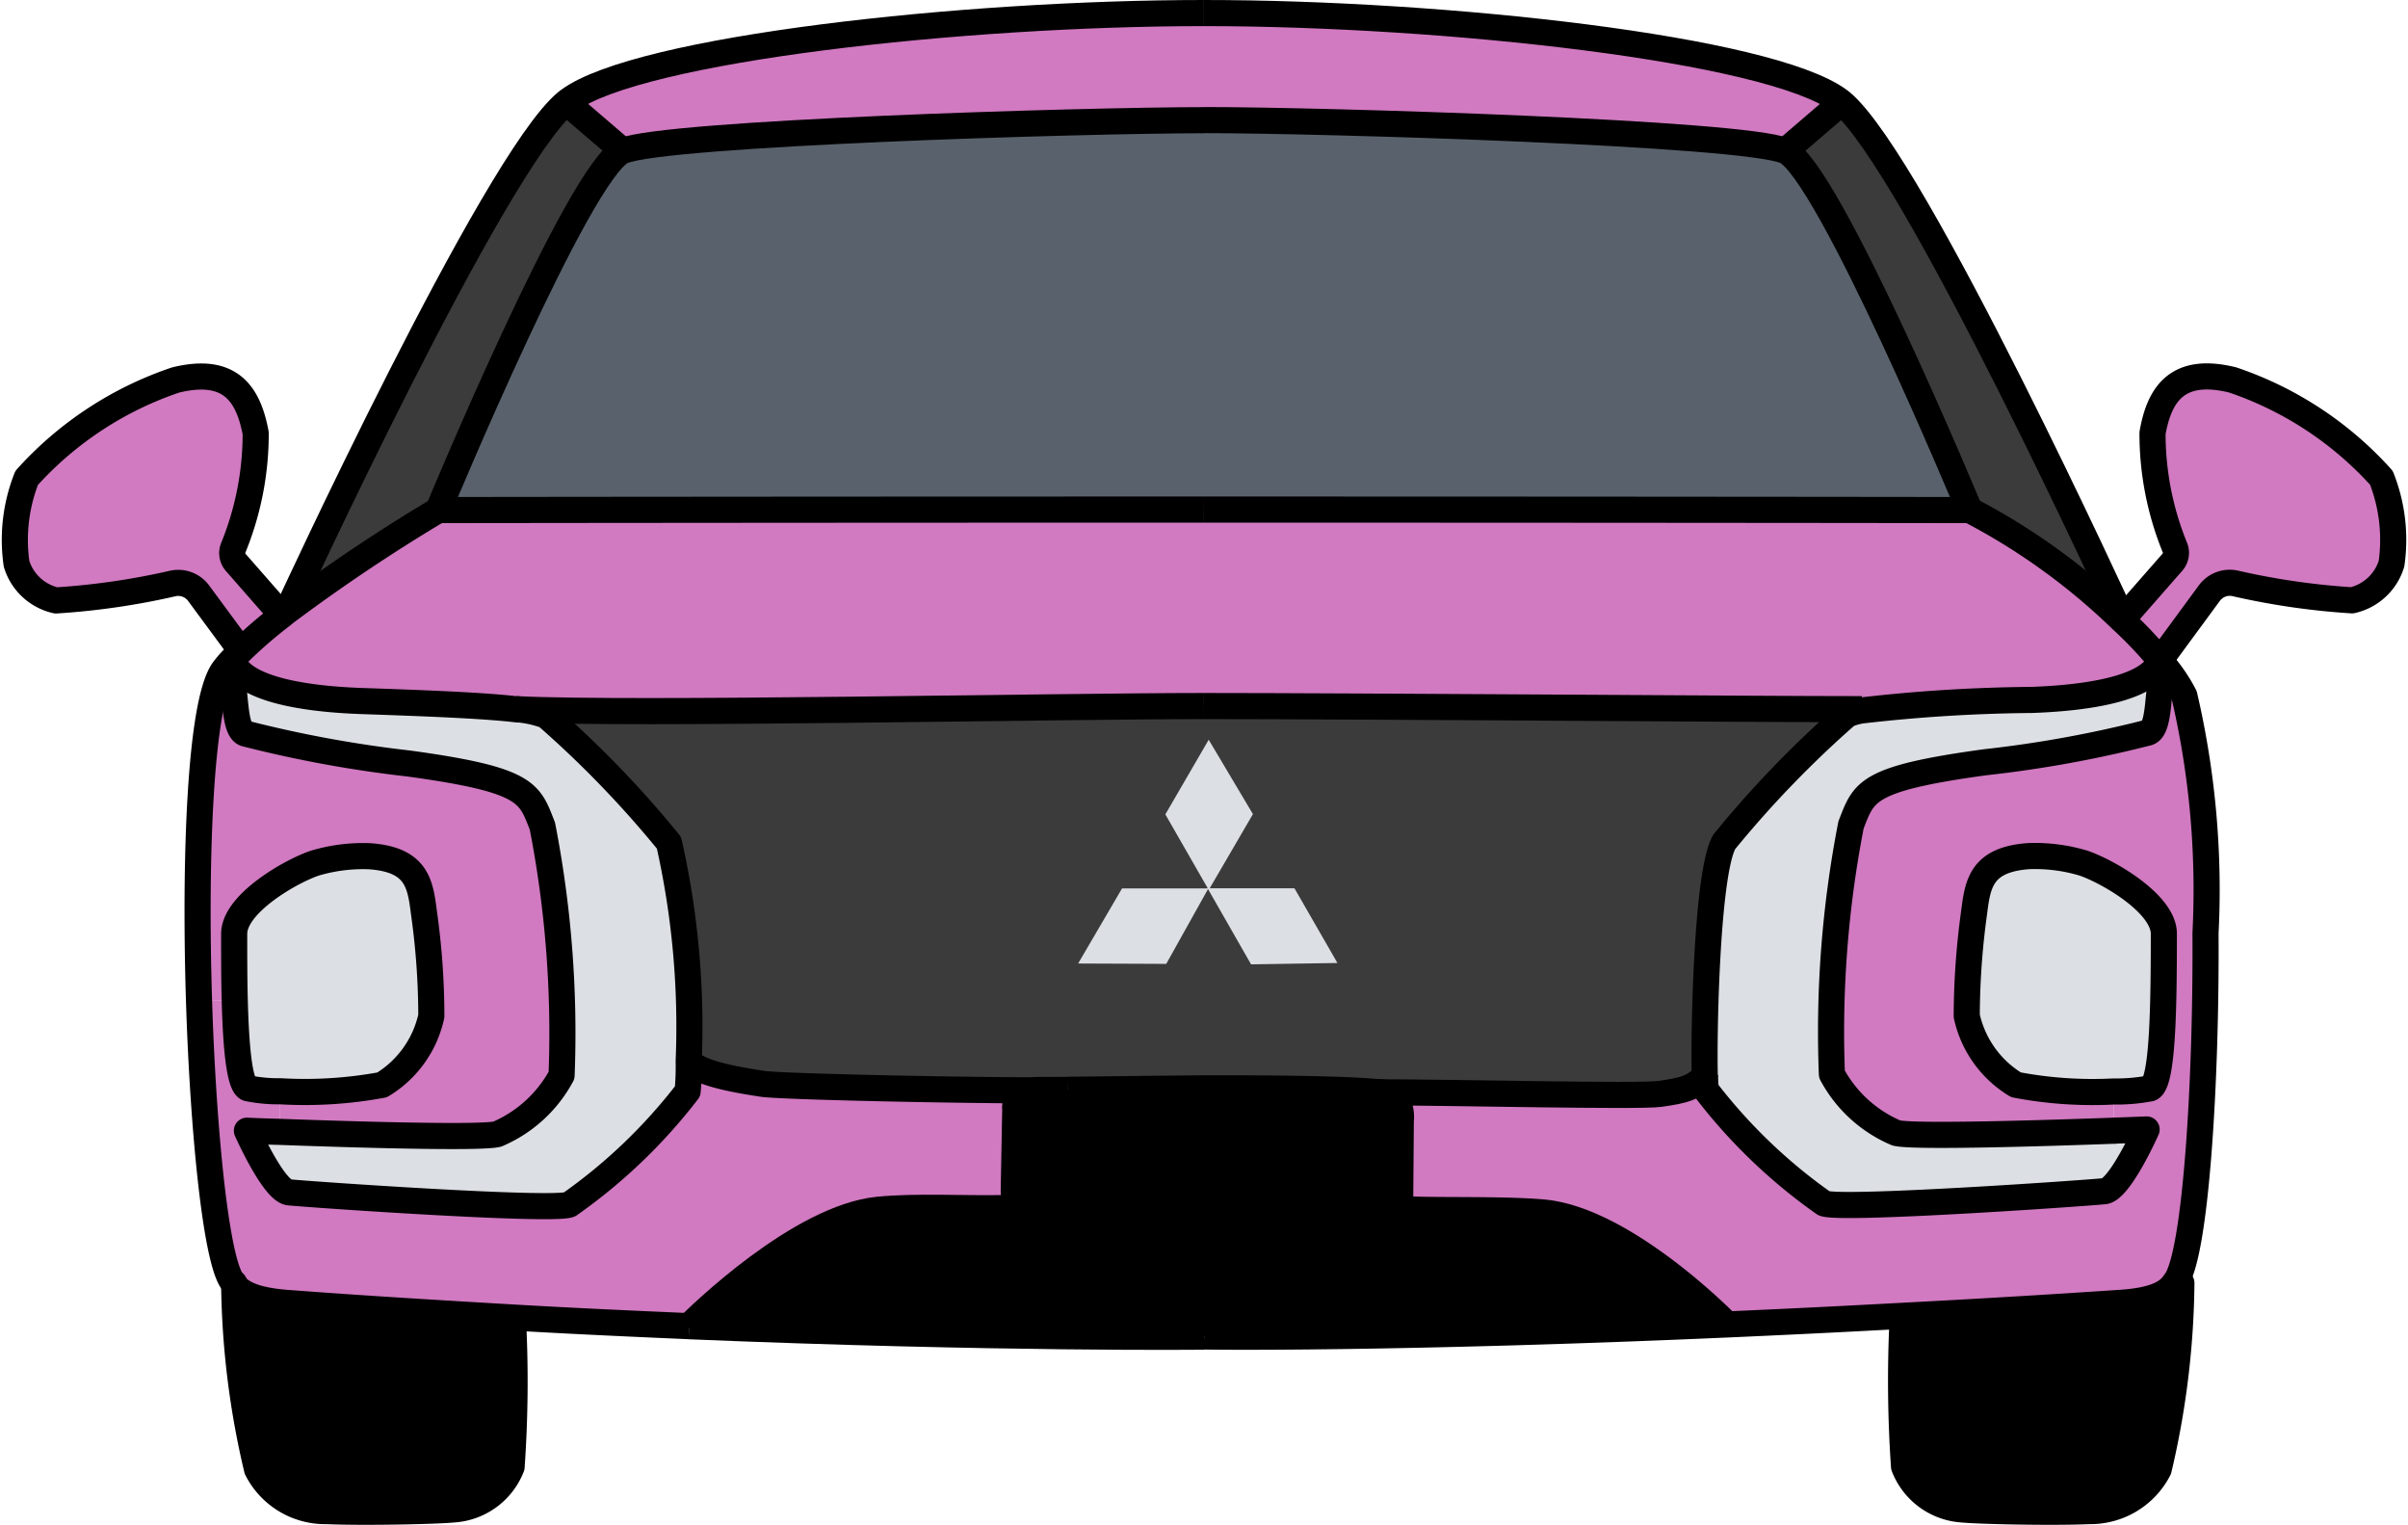
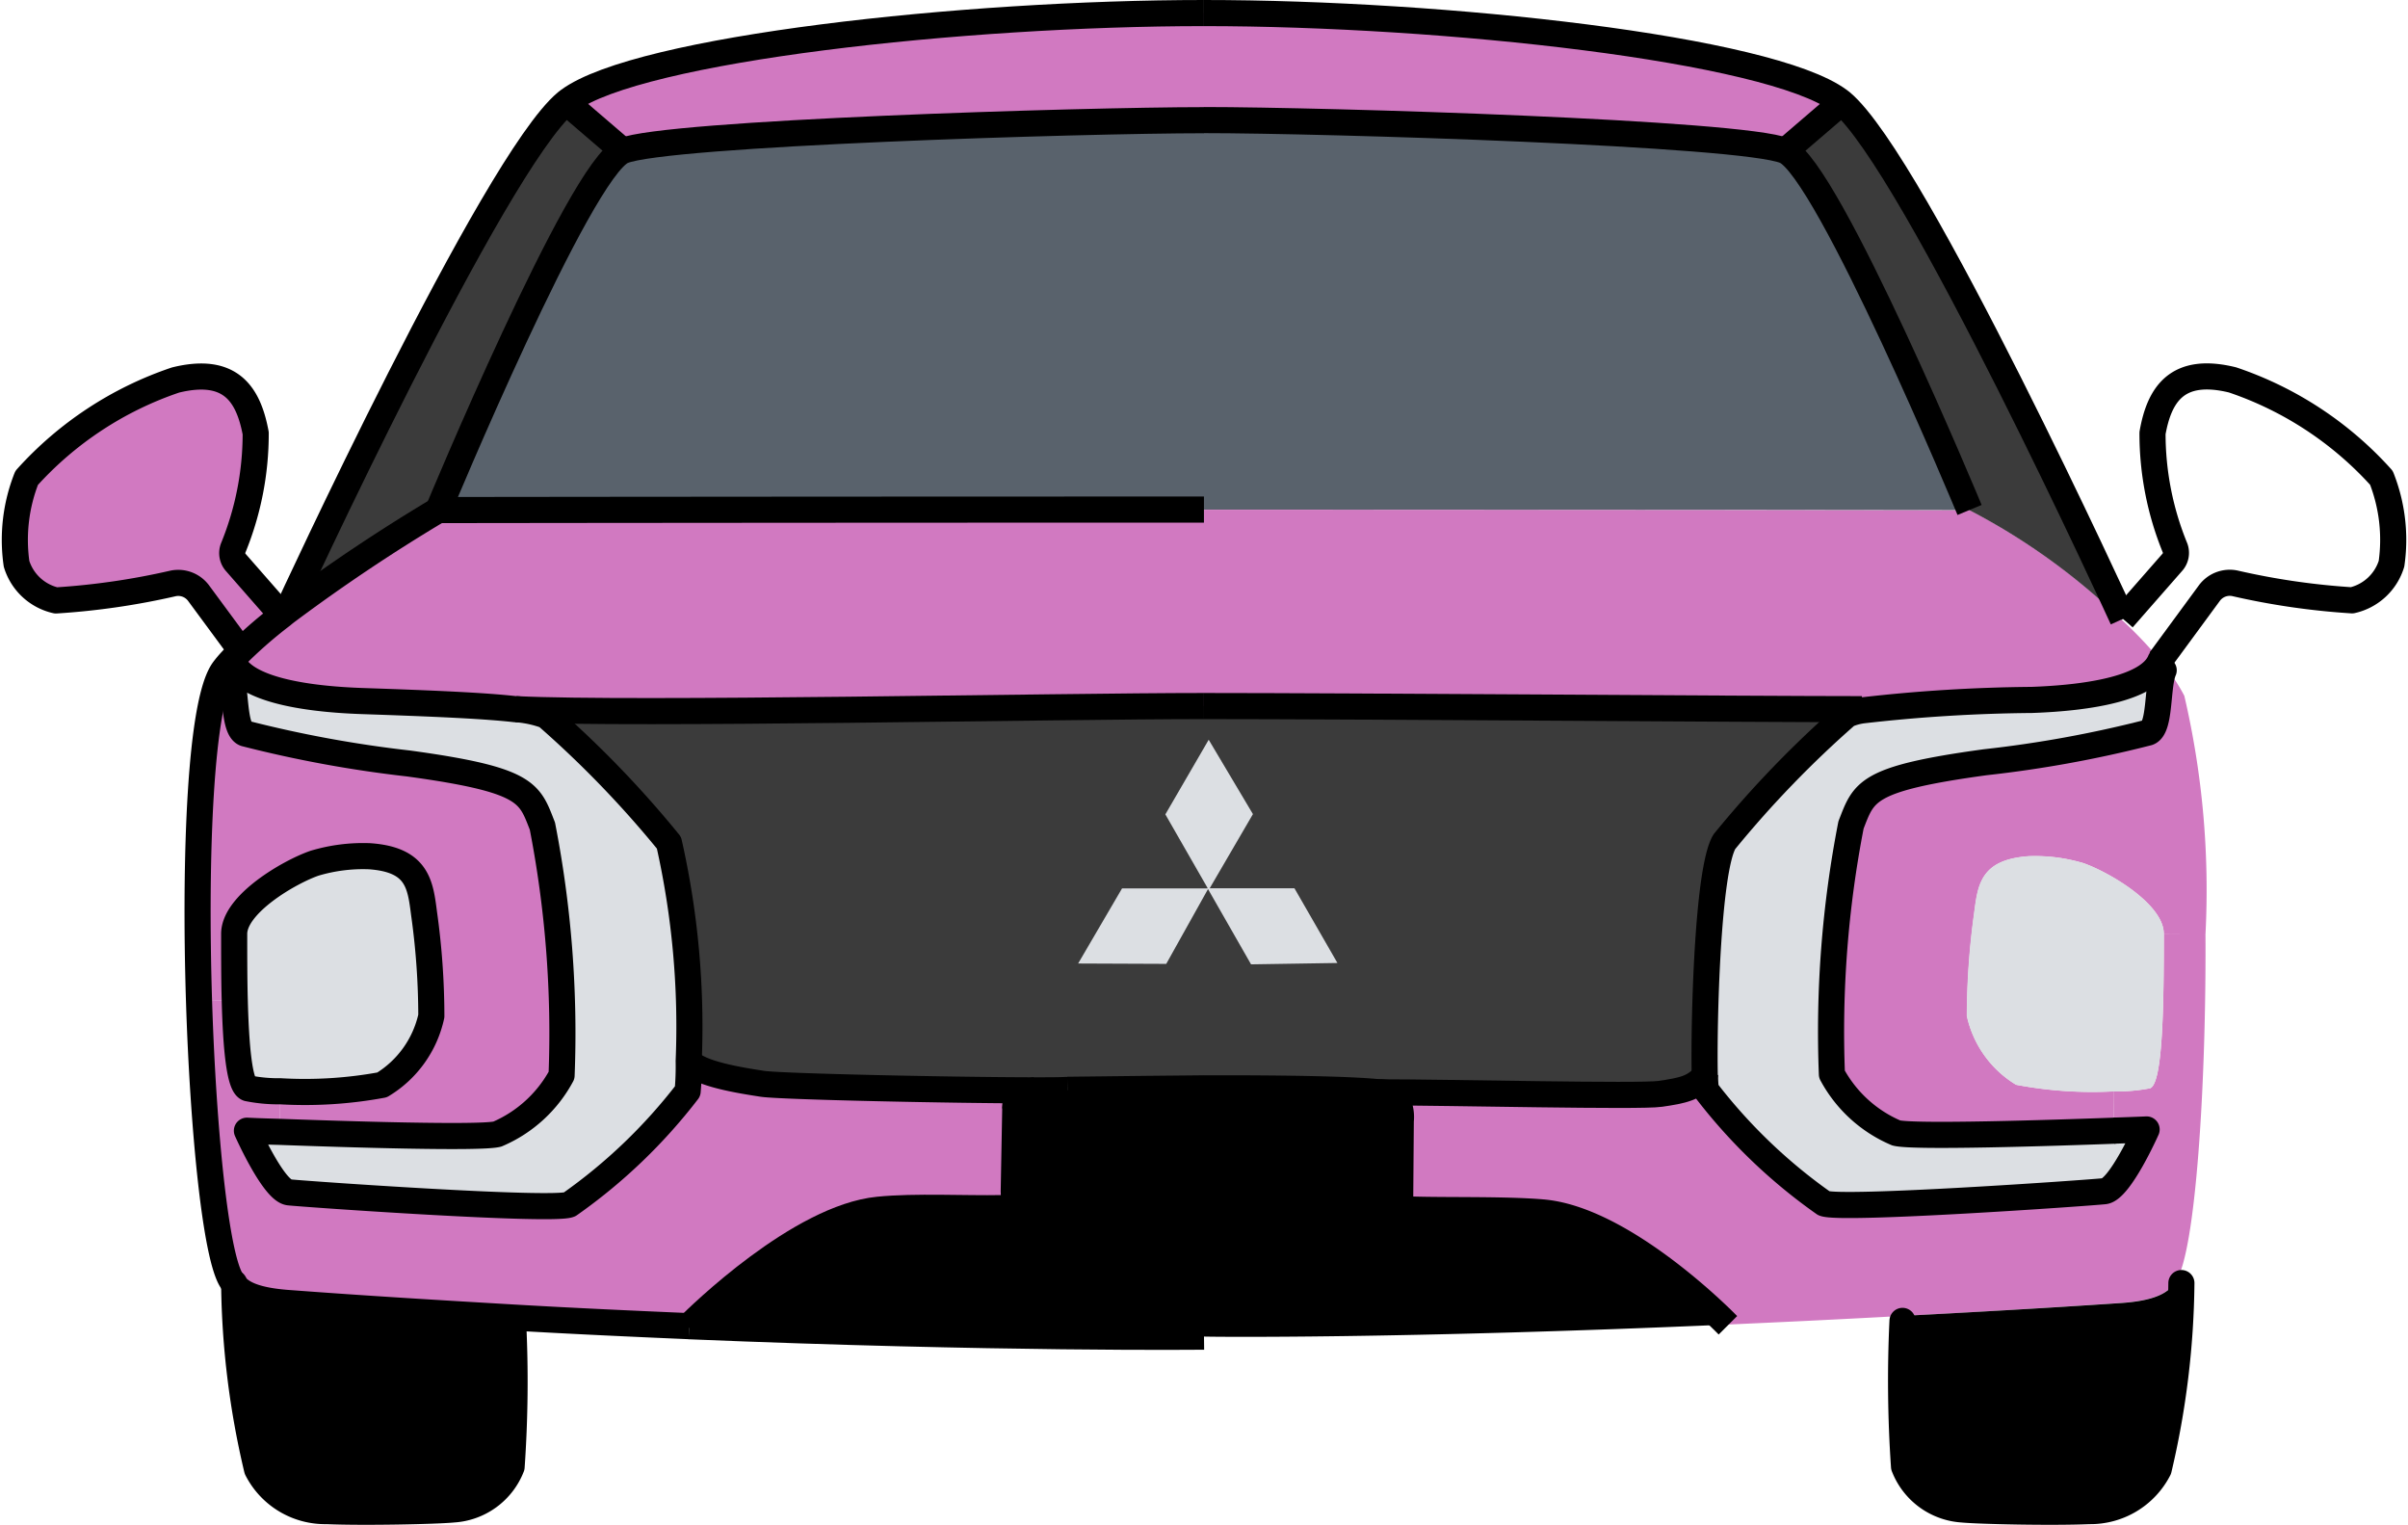
<svg xmlns="http://www.w3.org/2000/svg" width="46.108" height="29.2" viewBox="0 0 46.108 29.2">
  <g id="グループ_137168" data-name="グループ 137168" transform="translate(23542.679 20963.91)">
-     <path id="パス_156596" data-name="パス 156596" d="M4.97,1.941a3.228,3.228,0,0,1,.193,1.645,1.027,1.027,0,0,1-.756.7A13.932,13.932,0,0,1,2.164,3.96a.485.485,0,0,0-.489.19L.733,5.432A7.976,7.976,0,0,0,0,4.662l.02-.023L.963,3.563a.271.271,0,0,0,.054-.278,5.778,5.778,0,0,1-.432-2.2C.724.336,1.065-.192,2.119.066A6.724,6.724,0,0,1,4.97,1.941" transform="translate(-23502.051 -20956.701)" fill="#d179c1" />
    <path id="パス_156597" data-name="パス 156597" d="M15.84,0c.017,2.866-.187,6.084-.56,6.646a.172.172,0,0,1-.02.028c-.1.151-.278.347-1.025.4-1.483.1-2.889.182-4.2.25-1.187.065-2.306.119-3.349.165C6.5,7.305,4.65,5.465,3.141,5.34c-.71-.06-1.806-.034-2.468-.054C.375,5.277.42,5.118.42,5.118L.437,3.587A.69.69,0,0,0,.3,3.1.781.781,0,0,0,0,3.039c1.375,0,5.022.091,5.4.031.418-.062.665-.108.858-.361A2.16,2.16,0,0,0,6.274,3a10.344,10.344,0,0,0,2.261,2.17c.321.133,5.07-.2,5.368-.233s.809-1.182.809-1.182-.247.011-.628.023l-.006-.753a3.409,3.409,0,0,0,.7-.06c.247-.088.264-1.6.264-2.96Z" transform="translate(-23516.289 -20946.041)" fill="#d179c1" />
    <path id="パス_156598" data-name="パス 156598" d="M7.181,5.078l-.8.006c0-.571-1.057-1.182-1.539-1.352A3.242,3.242,0,0,0,3.8,3.6c-.923.062-.977.54-1.048,1.091a14.659,14.659,0,0,0-.139,1.965,2.048,2.048,0,0,0,.943,1.318A7.809,7.809,0,0,0,5.42,8.1l.006.753C4.2,8.9,1.586,8.984,1.259,8.9A2.514,2.514,0,0,1,.027,7.774,20.682,20.682,0,0,1,.393,3c.25-.636.27-.886,2.568-1.2A22.479,22.479,0,0,0,6.079,1.23c.244-.08.168-.895.3-1.193L6.431,0a3.2,3.2,0,0,1,.344.528,16.394,16.394,0,0,1,.406,4.55" transform="translate(-23507.629 -20951.117)" fill="#d179c1" />
    <path id="パス_156599" data-name="パス 156599" d="M5.369.017a16.135,16.135,0,0,1-.435,3.565,1.469,1.469,0,0,1-1.332.8c-.7.031-2.119,0-2.426-.031A1.287,1.287,0,0,1,.058,3.53,24,24,0,0,1,.029.741L.024.648C1.339.579,2.745.5,4.227.4,4.974.347,5.15.151,5.253,0Z" transform="translate(-23506.279 -20939.365)" />
    <path id="パス_156600" data-name="パス 156600" d="M8.838.145,8.79.182c-.136.3-.06,1.113-.3,1.193a22.479,22.479,0,0,1-3.119.568c-2.3.318-2.318.568-2.568,1.2a20.682,20.682,0,0,0-.366,4.772A2.514,2.514,0,0,0,3.666,9.043c.327.085,2.943,0,4.167-.043.381-.011.628-.023.628-.023s-.511,1.147-.809,1.182-5.047.366-5.368.233A10.344,10.344,0,0,1,.022,8.223,2.16,2.16,0,0,1,0,7.933v0C-.021,6.956.05,4,.377,3.465A20.174,20.174,0,0,1,2.726,1.034,1.141,1.141,0,0,1,3.018.951a30.438,30.438,0,0,1,3.241-.2C7.4.713,8.514.52,8.724,0a1.686,1.686,0,0,1,.114.145" transform="translate(-23510.037 -20951.262)" fill="#dcdfe3" />
    <path id="パス_156601" data-name="パス 156601" d="M3.781,1.486c0,1.358-.017,2.872-.264,2.96a3.409,3.409,0,0,1-.7.06A7.809,7.809,0,0,1,.95,4.378,2.048,2.048,0,0,1,.007,3.06,14.66,14.66,0,0,1,.146,1.094C.217.543.271.066,1.194,0A3.242,3.242,0,0,1,2.242.134C2.725.3,3.781.915,3.781,1.486" transform="translate(-23505.027 -20947.52)" fill="#dcdfe3" />
    <path id="パス_156602" data-name="パス 156602" d="M.966,2.022q.055-.047.119-.094A33.727,33.727,0,0,1,3.957.009S10.1,0,18.618,0,33.28.009,33.28.009a12.407,12.407,0,0,1,2.911,2.1,7.976,7.976,0,0,1,.733.77q.009,0,.009.009c-.21.52-1.324.713-2.465.753a30.438,30.438,0,0,0-3.241.2L31.22,3.82c-2.1,0-9.773-.06-12.6-.06s-10.941.17-13.173.06H5.428c-.565-.065-1.511-.108-2.937-.156C1.346,3.624.227,3.428.02,2.9L0,2.886Q.081,2.8.179,2.7a8.721,8.721,0,0,1,.787-.676" transform="translate(-23538.242 -20954.152)" fill="#d179c1" />
    <path id="パス_156603" data-name="パス 156603" d="M6.464,9.887l-.02.023a12.407,12.407,0,0,0-2.911-2.1S.818,1.27,0,.929L1.079,0l0,0C2.471,1.162,6.464,9.887,6.464,9.887" transform="translate(-23508.498 -20961.951)" fill="#3b3b3b" />
    <path id="パス_156604" data-name="パス 156604" d="M29.323,7.464s-6.141-.009-14.662-.009S0,7.464,0,7.464,2.715.929,3.533.588,12.355,0,14.662,0,24.969.244,25.79.588s3.533,6.876,3.533,6.876" transform="translate(-23534.287 -20961.609)" fill="#59626c" />
    <path id="パス_156605" data-name="パス 156605" d="M25.776.06l.006.023a1.141,1.141,0,0,0-.293.082A20.174,20.174,0,0,0,23.14,2.6c-.327.54-.4,3.491-.372,4.465v0c-.193.253-.44.3-.858.361-.378.06-4.025-.028-5.4-.031-.809-.082-2.96-.074-3.337-.074-.335,0-1.775.02-2.613.028a.309.309,0,0,0-.051,0c-.273,0-.471,0-.534,0a.1.1,0,0,0-.028,0h0c-1.517,0-4.871-.071-5.226-.125C4.3,7.166,3.5,7.044,3.306,6.794a15.991,15.991,0,0,0-.378-4.178A19.959,19.959,0,0,0,.579.185,2.063,2.063,0,0,0,0,.06C2.232.17,10.35,0,13.173,0s10.506.06,12.6.06" transform="translate(-23532.799 -20950.393)" fill="#3b3b3b" />
    <path id="パス_156606" data-name="パス 156606" d="M24.421,1.71l0,0-1.079.926c-.821-.344-8.822-.588-11.128-.588S1.9,2.295,1.082,2.639L0,1.713l0,0c.017-.014.034-.026.048-.037C1.392.682,7.612,0,12.21,0S23.029.682,24.372,1.673c.014.011.031.023.048.037" transform="translate(-23531.836 -20963.66)" fill="#d179c1" />
    <path id="パス_156607" data-name="パス 156607" d="M13.2.074a.781.781,0,0,1,.3.062.69.69,0,0,1,.133.486l-.017,1.531s-.045.159.253.168c.662.02,1.758-.006,2.468.054C17.845,2.5,19.7,4.34,19.879,4.522c-6.28.276-9.9.236-10.02.23,0,0-3.971.045-9.859-.2.2-.2,2.122-2.079,3.624-2.227.7-.071,1.684-.017,2.346-.031.222-.006.264-.074.247-.318L6.246.4c-.037-.173.222-.344.383-.364h0c.241,0,.435,0,.562-.006a.309.309,0,0,1,.051,0C8.083.02,9.523,0,9.859,0c.378,0,2.528-.009,3.337.074" transform="translate(-23529.484 -20943.074)" />
    <path id="パス_156608" data-name="パス 156608" d="M.028,0C.091,0,.29,0,.562,0,.435,0,.241.006,0,.006A.1.1,0,0,1,.028,0" transform="translate(-23522.854 -20943.043)" />
    <path id="パス_156609" data-name="パス 156609" d="M.673,5.442a.792.792,0,0,1-.048-.071C.321,4.908.08,2.525,0,.02L.685,0C.707.895.77,1.63.937,1.69a2.964,2.964,0,0,0,.622.057l-.014.775C1.165,2.511.917,2.5.917,2.5s.508,1.147.807,1.182,5.05.366,5.368.233a10.359,10.359,0,0,0,2.264-2.17,5.235,5.235,0,0,0,.02-.579c.2.25.994.372,1.412.437.355.054,3.709.125,5.226.125-.162.02-.42.19-.383.364L15.6,3.667c.017.244-.026.312-.247.318-.662.014-1.645-.04-2.346.031-1.5.148-3.428,2.031-3.624,2.227-1.065-.045-2.193-.1-3.369-.165C4.63,6,3.175,5.911,1.67,5.8c-.679-.051-.886-.216-1-.355" transform="translate(-23538.869 -20944.766)" fill="#d179c1" />
    <path id="パス_156610" data-name="パス 156610" d="M8.9,7.669a5.234,5.234,0,0,1-.02.579,10.358,10.358,0,0,1-2.264,2.17c-.318.133-5.07-.2-5.368-.233S.443,9,.443,9s.247.011.628.023c1.224.045,3.837.128,4.167.043a2.519,2.519,0,0,0,1.23-1.125A20.682,20.682,0,0,0,6.1,3.173c-.25-.636-.27-.886-2.568-1.2A23.068,23.068,0,0,1,.415,1.4C.173,1.321.247.506.111.207L0,.182A2.034,2.034,0,0,1,.151,0L.17.017C.378.542,1.5.738,2.641.778,4.067.827,5.013.869,5.578.934H5.6a2.063,2.063,0,0,1,.579.125A19.959,19.959,0,0,1,8.524,3.491,15.991,15.991,0,0,1,8.9,7.669" transform="translate(-23538.393 -20951.27)" fill="#dcdfe3" />
    <path id="パス_156611" data-name="パス 156611" d="M5.334,0,6.413.929C5.6,1.27,2.88,7.805,2.88,7.805A33.727,33.727,0,0,0,.009,9.725L0,9.714S3.942,1.159,5.331,0Z" transform="translate(-23537.168 -20961.951)" fill="#3b3b3b" />
    <path id="パス_156612" data-name="パス 156612" d="M6.6,2.991a20.682,20.682,0,0,1,.366,4.772,2.519,2.519,0,0,1-1.23,1.125c-.329.085-2.943,0-4.167-.043l.014-.775a8.114,8.114,0,0,0,1.946-.125,2.048,2.048,0,0,0,.943-1.318,14.2,14.2,0,0,0-.139-1.965C4.265,4.11,4.211,3.633,3.288,3.57A3.242,3.242,0,0,0,2.24,3.7C1.757,3.871.7,4.482.7,5.053c0,.423,0,.863.011,1.27l-.685.02C-.06,3.548.053.6.5,0L.613.026c.136.3.062,1.113.3,1.193a23.068,23.068,0,0,0,3.119.568c2.3.318,2.318.568,2.568,1.2" transform="translate(-23538.896 -20951.086)" fill="#d179c1" />
    <path id="パス_156613" data-name="パス 156613" d="M5.34.7a23.378,23.378,0,0,1-.028,2.789A1.284,1.284,0,0,1,4.192,4.3c-.3.028-1.724.062-2.423.031a1.462,1.462,0,0,1-1.332-.8A16.046,16.046,0,0,1,0,0C.111.139.318.3,1,.355,2.5.469,3.957.56,5.343.636Z" transform="translate(-23538.195 -20939.322)" />
    <path id="パス_156614" data-name="パス 156614" d="M3.636,1.094A14.2,14.2,0,0,1,3.775,3.06a2.048,2.048,0,0,1-.943,1.318A8.114,8.114,0,0,1,.886,4.5a2.964,2.964,0,0,1-.622-.057c-.168-.06-.23-.8-.253-1.69C0,2.35,0,1.909,0,1.486,0,.915,1.057.3,1.539.134A3.242,3.242,0,0,1,2.587,0c.923.062.977.54,1.048,1.091" transform="translate(-23538.195 -20947.518)" fill="#dcdfe3" />
    <path id="パス_156615" data-name="パス 156615" d="M4.228,3.563l.883,1.008a8.721,8.721,0,0,0-.787.676l-.011-.011-.8-1.085a.485.485,0,0,0-.489-.19,13.932,13.932,0,0,1-2.244.327,1.027,1.027,0,0,1-.756-.7A3.228,3.228,0,0,1,.22,1.941,6.724,6.724,0,0,1,3.072.066c1.054-.258,1.395.27,1.534,1.017a5.778,5.778,0,0,1-.432,2.2.271.271,0,0,0,.054.278" transform="translate(-23542.389 -20956.701)" fill="#d179c1" />
-     <path id="パス_156623" data-name="パス 156623" d="M.562,0C.29,0,.091,0,.028,0A.1.1,0,0,0,0,.006" transform="translate(-23522.854 -20943.043)" fill="none" stroke="#000" stroke-linejoin="round" stroke-width="0.5" />
    <path id="パス_156624" data-name="パス 156624" d="M2.613,0C2.278,0,.838.02,0,.028" transform="translate(-23522.238 -20943.074)" fill="none" stroke="#000" stroke-linejoin="round" stroke-width="0.5" />
    <path id="パス_156641" data-name="パス 156641" d="M4.142,2.844l-1.623,0,.828-1.42L2.5,0l-.83,1.429.809,1.41h0l0,.007-1.638,0L0,4.284l1.687.007.8-1.432L3.311,4.3l1.654-.026Z" transform="translate(-23522.035 -20949.748)" fill="#dcdfe3" />
    <g id="グループ_137164" data-name="グループ 137164">
      <path id="パス_156616" data-name="パス 156616" d="M19.27,0C10.75,0,4.609.009,4.609.009a33.727,33.727,0,0,0-2.872,1.92q-.064.047-.119.094A8.721,8.721,0,0,0,.831,2.7q-.1.1-.179.187A2.034,2.034,0,0,0,.5,3.067C.053,3.667-.06,6.615.028,9.41c.08,2.505.321,4.888.625,5.351a.792.792,0,0,0,.048.071c.111.139.318.3,1,.355,1.505.114,2.96.2,4.346.281,1.176.068,2.3.119,3.369.165" transform="translate(-23538.896 -20954.154)" fill="none" stroke="#000" stroke-linejoin="round" stroke-width="0.5" />
      <path id="パス_156617" data-name="パス 156617" d="M17.542,0C12.943,0,6.723.682,5.379,1.673c-.014.011-.031.023-.048.037C3.942,2.869,0,11.424,0,11.424" transform="translate(-23537.168 -20963.66)" fill="none" stroke="#000" stroke-linejoin="round" stroke-width="0.5" />
      <path id="パス_156618" data-name="パス 156618" d="M14.662,0C12.355,0,4.354.244,3.533.588S0,7.464,0,7.464" transform="translate(-23534.287 -20961.609)" fill="none" stroke="#000" stroke-linejoin="round" stroke-width="0.5" />
      <line id="線_234" data-name="線 234" x2="1.079" y2="0.926" transform="translate(-23531.832 -20961.947)" fill="none" stroke="#000" stroke-linejoin="round" stroke-width="0.5" />
      <path id="パス_156619" data-name="パス 156619" d="M13.173,0C10.35,0,2.232.17,0,.06" transform="translate(-23532.799 -20950.393)" fill="none" stroke="#000" stroke-linejoin="round" stroke-width="0.5" />
      <path id="パス_156620" data-name="パス 156620" d="M.011,2.756C0,2.35,0,1.909,0,1.486,0,.915,1.057.3,1.539.134A3.242,3.242,0,0,1,2.587,0c.923.062.977.54,1.048,1.091A14.2,14.2,0,0,1,3.775,3.06a2.048,2.048,0,0,1-.943,1.318A8.114,8.114,0,0,1,.886,4.5a2.964,2.964,0,0,1-.622-.057C.1,4.386.034,3.651.011,2.756Z" transform="translate(-23538.195 -20947.518)" fill="none" stroke="#000" stroke-linecap="round" stroke-linejoin="round" stroke-width="0.5" />
      <path id="パス_156621" data-name="パス 156621" d="M5.171,4.639l-.06-.068L4.228,3.563a.271.271,0,0,1-.054-.278,5.778,5.778,0,0,0,.432-2.2C4.466.336,4.125-.192,3.072.066A6.724,6.724,0,0,0,.22,1.941,3.228,3.228,0,0,0,.027,3.586a1.027,1.027,0,0,0,.756.7A13.932,13.932,0,0,0,3.026,3.96a.485.485,0,0,1,.489.19l.8,1.085" transform="translate(-23542.389 -20956.701)" fill="none" stroke="#000" stroke-linejoin="round" stroke-width="0.5" />
      <path id="パス_156622" data-name="パス 156622" d="M6.646,0c-.162.02-.42.19-.383.364L6.234,1.94c.017.244-.026.312-.247.318-.662.014-1.645-.04-2.346.031C2.139,2.437.213,4.32.017,4.516L0,4.533" transform="translate(-23529.502 -20943.039)" fill="none" stroke="#000" stroke-linejoin="round" stroke-width="0.5" />
      <path id="パス_156625" data-name="パス 156625" d="M0,0,.009.009c.2.25.994.372,1.412.437C1.775.5,5.13.571,6.646.571h0c.241,0,.435,0,.562-.006a.309.309,0,0,1,.051,0" transform="translate(-23529.502 -20943.607)" fill="none" stroke="#000" stroke-linejoin="round" stroke-width="0.5" />
      <path id="パス_156626" data-name="パス 156626" d="M0,0V.026A16.046,16.046,0,0,0,.438,3.565a1.462,1.462,0,0,0,1.332.8c.7.031,2.119,0,2.423-.031a1.284,1.284,0,0,0,1.119-.815A23.378,23.378,0,0,0,5.34.724" transform="translate(-23538.195 -20939.346)" fill="none" stroke="#000" stroke-linecap="round" stroke-linejoin="round" stroke-width="0.5" />
      <path id="パス_156627" data-name="パス 156627" d="M5.369,0a16.135,16.135,0,0,1-.435,3.565,1.469,1.469,0,0,1-1.332.8c-.7.031-2.119,0-2.426-.031A1.287,1.287,0,0,1,.058,3.513,24,24,0,0,1,.029.724" transform="translate(-23506.279 -20939.346)" fill="none" stroke="#000" stroke-linecap="round" stroke-linejoin="round" stroke-width="0.5" />
      <path id="パス_156628" data-name="パス 156628" d="M0,0C5.888.244,9.859.2,9.859.2" transform="translate(-23529.484 -20938.52)" fill="none" stroke="#000" stroke-linejoin="round" stroke-width="0.5" />
-       <path id="パス_156629" data-name="パス 156629" d="M0,0C8.521,0,14.662.009,14.662.009a12.406,12.406,0,0,1,2.911,2.1,7.976,7.976,0,0,1,.733.77q.009,0,.009.009a1.685,1.685,0,0,1,.114.145,3.2,3.2,0,0,1,.344.528,16.394,16.394,0,0,1,.406,4.55c.017,2.866-.187,6.084-.56,6.646a.172.172,0,0,1-.02.028c-.1.151-.278.347-1.025.4-1.483.1-2.889.182-4.2.25-1.187.065-2.306.119-3.349.165-6.28.276-9.9.236-10.02.23" transform="translate(-23519.627 -20954.154)" fill="none" stroke="#000" stroke-linejoin="round" stroke-width="0.5" />
      <path id="パス_156630" data-name="パス 156630" d="M0,0C4.6,0,10.819.682,12.162,1.673c.014.011.031.023.048.037C13.6,2.872,17.593,11.6,17.593,11.6" transform="translate(-23519.627 -20963.66)" fill="none" stroke="#000" stroke-linejoin="round" stroke-width="0.5" />
      <path id="パス_156631" data-name="パス 156631" d="M0,0C2.306,0,10.307.244,11.128.588s3.533,6.876,3.533,6.876" transform="translate(-23519.627 -20961.611)" fill="none" stroke="#000" stroke-linejoin="round" stroke-width="0.5" />
      <line id="線_235" data-name="線 235" x1="1.079" y2="0.926" transform="translate(-23508.498 -20961.945)" fill="none" stroke="#000" stroke-linejoin="round" stroke-width="0.5" />
      <path id="パス_156632" data-name="パス 156632" d="M0,0C2.829,0,10.506.06,12.6.06" transform="translate(-23519.627 -20950.393)" fill="none" stroke="#000" stroke-linejoin="round" stroke-width="0.5" />
      <path id="パス_156633" data-name="パス 156633" d="M0,4.639.943,3.563A.271.271,0,0,0,1,3.284a5.778,5.778,0,0,1-.432-2.2C.7.336,1.045-.192,2.1.066A6.724,6.724,0,0,1,4.951,1.941a3.228,3.228,0,0,1,.193,1.645,1.027,1.027,0,0,1-.756.7A13.932,13.932,0,0,1,2.144,3.96a.485.485,0,0,0-.489.19L.713,5.432" transform="translate(-23502.031 -20956.703)" fill="none" stroke="#000" stroke-linejoin="round" stroke-width="0.5" />
      <path id="パス_156634" data-name="パス 156634" d="M0,0C.378,0,2.528-.008,3.337.074a.781.781,0,0,1,.3.062.69.69,0,0,1,.133.486L3.758,2.153s-.045.159.253.168c.662.02,1.758-.006,2.468.054C7.987,2.5,9.842,4.34,10.02,4.522l.014.014" transform="translate(-23519.627 -20943.074)" fill="none" stroke="#000" stroke-linejoin="round" stroke-width="0.5" />
      <path id="パス_156635" data-name="パス 156635" d="M0,.332c.091,0,.219,0,.381,0C1.755.332,5.4.42,5.78.361,6.2.3,6.445.253,6.638,0" transform="translate(-23516.668 -20943.33)" fill="none" stroke="#000" stroke-linejoin="round" stroke-width="0.5" />
      <path id="パス_156636" data-name="パス 156636" d="M5.426,8.819c-1.224.045-3.84.128-4.167.043A2.514,2.514,0,0,1,.027,7.737,20.682,20.682,0,0,1,.393,2.965c.25-.636.27-.886,2.568-1.2a22.479,22.479,0,0,0,3.119-.568c.244-.08.168-.895.3-1.193" transform="translate(-23507.629 -20951.082)" fill="none" stroke="#000" stroke-linecap="round" stroke-linejoin="round" stroke-width="0.5" />
      <path id="パス_156637" data-name="パス 156637" d="M0,0V0a2.16,2.16,0,0,0,.017.29,10.344,10.344,0,0,0,2.261,2.17c.321.133,5.07-.2,5.368-.233s.809-1.182.809-1.182-.247.011-.628.023" transform="translate(-23510.031 -20943.332)" fill="none" stroke="#000" stroke-linejoin="round" stroke-width="0.5" />
      <path id="パス_156638" data-name="パス 156638" d="M8.73,0s0,.006-.006.009C8.514.528,7.4.721,6.259.761a30.438,30.438,0,0,0-3.241.2,1.141,1.141,0,0,0-.293.082A20.174,20.174,0,0,0,.377,3.474C.05,4.013-.021,6.964,0,7.939" transform="translate(-23510.037 -20951.271)" fill="none" stroke="#000" stroke-linecap="round" stroke-linejoin="round" stroke-width="0.5" />
      <path id="パス_156639" data-name="パス 156639" d="M.06,0C.267.525,1.386.721,2.531.761,3.957.809,4.9.852,5.468.917h.017a2.063,2.063,0,0,1,.579.125A19.959,19.959,0,0,1,8.413,3.474a15.991,15.991,0,0,1,.378,4.178,5.234,5.234,0,0,1-.02.579A10.359,10.359,0,0,1,6.507,10.4c-.318.133-5.07-.2-5.368-.233S.332,8.987.332,8.987.579,9,.96,9.009c1.224.045,3.837.128,4.167.043a2.519,2.519,0,0,0,1.23-1.125A20.682,20.682,0,0,0,5.99,3.156c-.25-.636-.27-.886-2.568-1.2A23.068,23.068,0,0,1,.3,1.383C.062,1.3.136.489,0,.19" transform="translate(-23538.283 -20951.25)" fill="none" stroke="#000" stroke-linecap="round" stroke-linejoin="round" stroke-width="0.5" />
-       <path id="パス_156640" data-name="パス 156640" d="M3.781,1.486C3.781.915,2.725.3,2.242.134A3.242,3.242,0,0,0,1.194,0C.271.066.217.543.146,1.094A14.66,14.66,0,0,0,.007,3.06,2.048,2.048,0,0,0,.95,4.378a7.809,7.809,0,0,0,1.869.128,3.409,3.409,0,0,0,.7-.06C3.764,4.358,3.781,2.844,3.781,1.486Z" transform="translate(-23505.027 -20947.52)" fill="none" stroke="#000" stroke-linecap="round" stroke-linejoin="round" stroke-width="0.5" />
    </g>
  </g>
</svg>